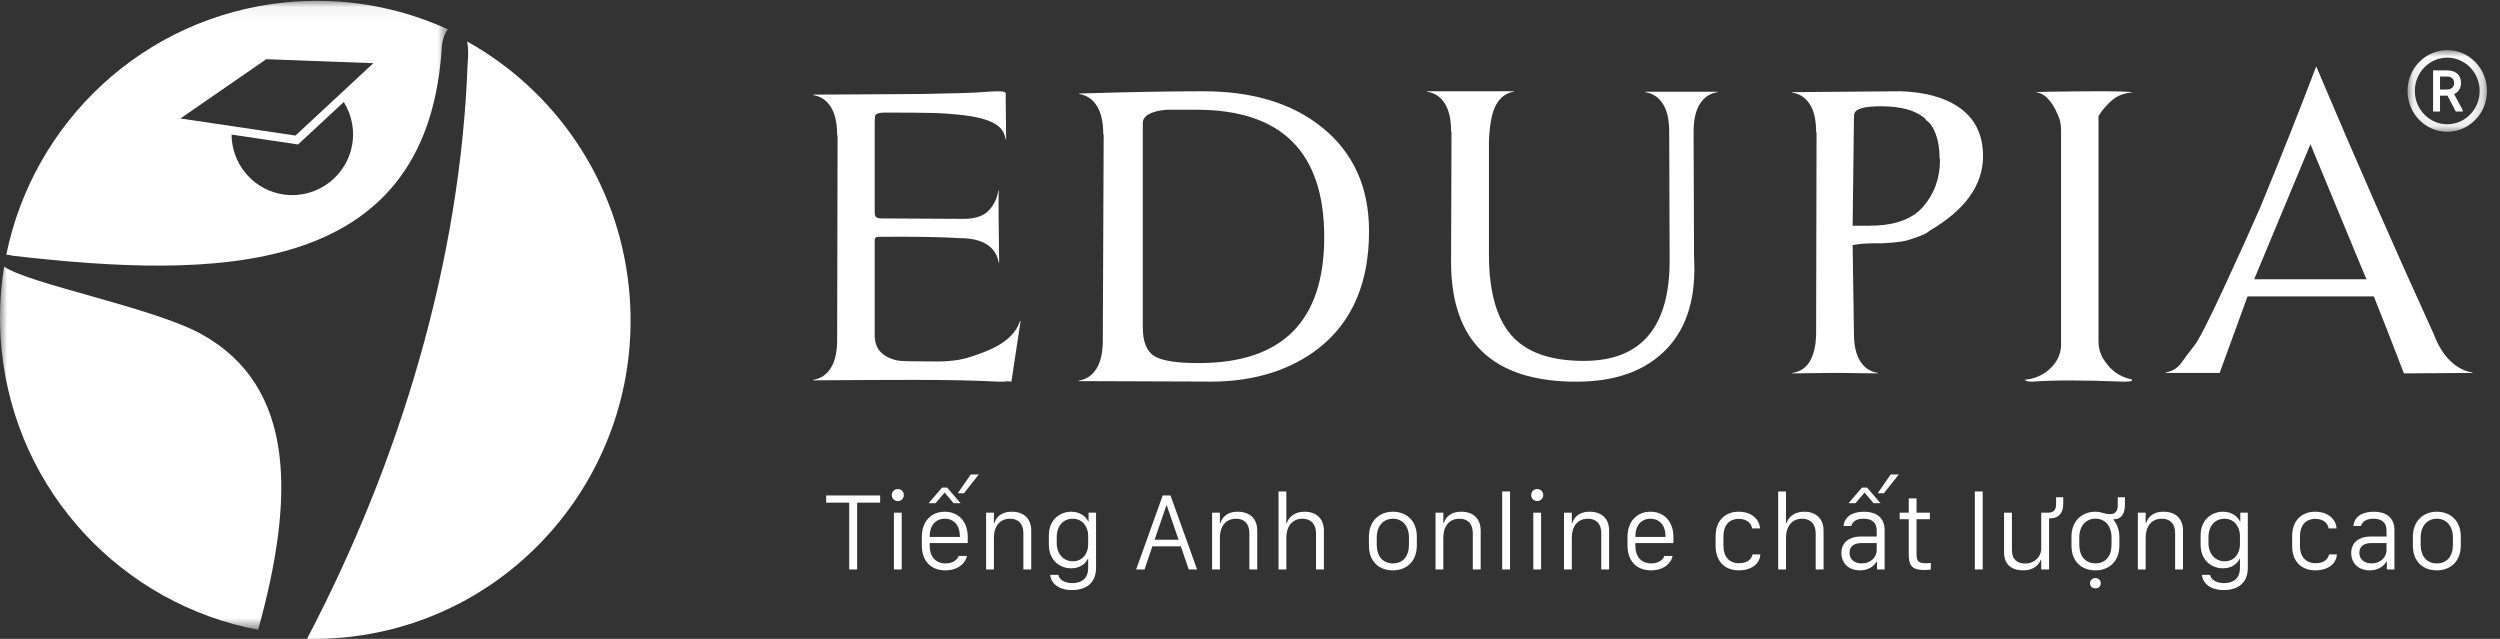
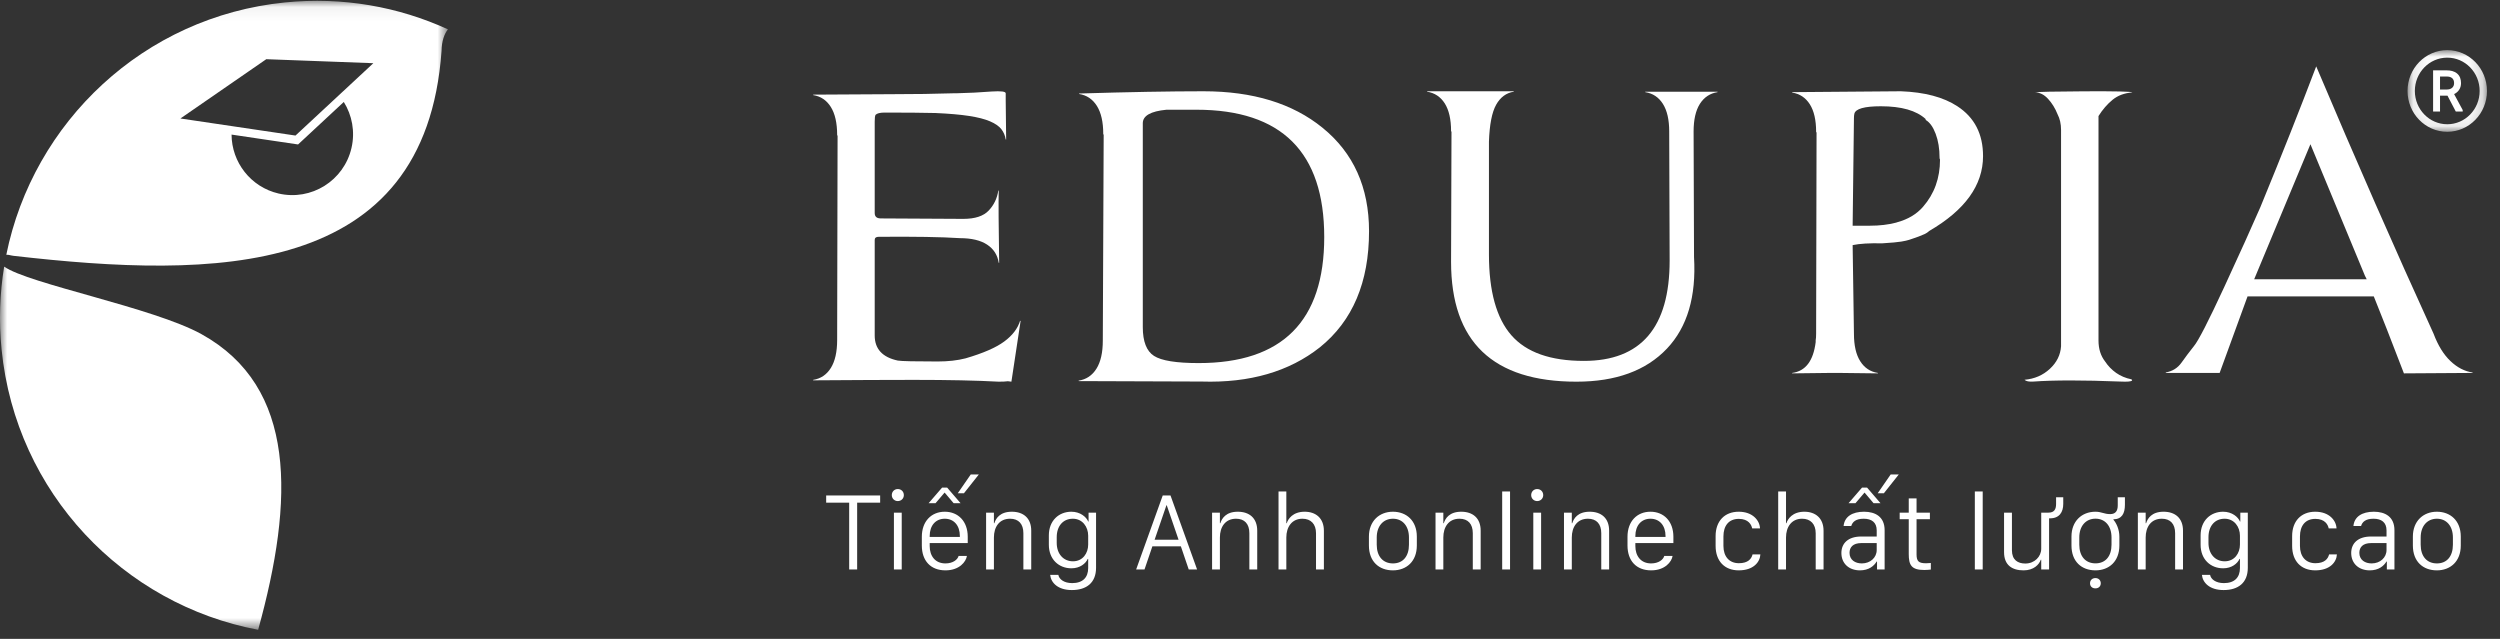
<svg xmlns="http://www.w3.org/2000/svg" xmlns:xlink="http://www.w3.org/1999/xlink" width="180px" height="46px" viewBox="0 0 180 46" version="1.1">
  <rect x="0" y="0" width="180" height="46" fill="#333333" stroke="none" />
  <title>Logo white</title>
  <desc>Created with Sketch.</desc>
  <defs>
    <polygon id="path-1" points="0 0.059 32.252 0.059 32.252 45.344 0 45.344" />
    <polygon id="path-3" points="0.096 0.025 5.815 0.025 5.815 5.904 0.096 5.904" />
    <polygon id="path-5" points="0 46 179.221 46 179.221 0 0 0" />
  </defs>
  <g id="Logo-white" stroke="none" stroke-width="1" fill="none" fill-rule="evenodd">
    <g id="logo-white">
      <g id="Group-3">
        <mask id="mask-2" fill="white">
          <use xlink:href="#path-1" />
        </mask>
        <g id="Clip-2" />
        <path d="M19.172,4.262 L26.881,4.55 L21.275,9.76 L12.99,8.531 L19.172,4.262 Z M24.753,7.341 C25.348,8.293 25.58,9.473 25.307,10.655 C24.762,13.011 22.412,14.48 20.059,13.934 C18.045,13.466 16.681,11.675 16.672,9.69 L21.461,10.401 L24.753,7.341 Z M20.516,0.176 C10.331,1.203 2.389,8.796 0.453,18.343 C0.607,18.325 0.764,18.396 0.974,18.42 C15.433,20.077 30.625,20.096 31.792,3.661 C31.802,2.961 31.991,2.434 32.252,2.113 C28.699,0.488 24.682,-0.244 20.516,0.176 L20.516,0.176 Z M18.586,45.344 C8.899,43.524 1.154,35.505 0.116,25.185 C-0.09,23.141 -0.018,21.133 0.299,19.197 C2.057,20.441 11.052,22.147 14.503,24.057 C21.382,27.863 21.185,35.966 18.586,45.344 L18.586,45.344 Z" id="Fill-1" fill="#FFFFFF" mask="url(#mask-2)" />
      </g>
-       <path d="M33.633,2.987 C39.951,6.507 44.508,12.985 45.286,20.765 C46.547,33.368 37.419,44.614 24.898,45.884 C23.958,45.979 23.025,46.015 22.104,45.995 C28.817,33.211 33.164,18.721 33.669,4.57 C33.735,3.922 33.713,3.397 33.633,2.987" id="Fill-4" fill="#FFFFFF" />
      <g id="Group" transform="translate(58, 4)" fill="#FFFFFF">
        <path d="M14.568,23.448 C14.422,23.47 14.201,23.481 13.908,23.481 C12.315,23.394 10.282,23.351 7.809,23.351 C6.006,23.351 3.584,23.363 0.545,23.384 L0.545,23.351 C1.091,23.266 1.515,22.98 1.819,22.496 C2.123,22.011 2.275,21.339 2.275,20.478 L2.306,5.752 L2.275,5.752 L2.275,5.72 C2.275,4.859 2.123,4.186 1.819,3.701 C1.515,3.217 1.091,2.932 0.545,2.846 L0.545,2.814 L6.299,2.781 C7.851,2.781 9.286,2.76 10.607,2.717 L10.827,2.717 C11.749,2.695 12.608,2.652 13.405,2.588 C14.076,2.545 14.411,2.588 14.411,2.717 L14.411,3.234 L14.443,6.043 L14.411,6.043 C14.369,5.763 14.265,5.515 14.097,5.3 C13.929,5.085 13.657,4.896 13.28,4.735 C12.902,4.573 12.399,4.444 11.77,4.348 C11.142,4.251 10.334,4.181 9.35,4.137 C8.469,4.116 7.253,4.105 5.702,4.105 C5.367,4.105 5.147,4.159 5.042,4.267 C5,4.331 4.979,4.493 4.979,4.751 L4.979,11.338 C4.979,11.597 5.125,11.726 5.419,11.726 C5.964,11.726 7.945,11.738 11.362,11.759 C12.2,11.759 12.808,11.56 13.185,11.161 C13.563,10.763 13.793,10.284 13.877,9.724 L13.908,9.724 C13.887,10.564 13.898,12.297 13.94,14.923 L13.908,14.923 C13.824,14.363 13.547,13.928 13.075,13.615 C12.603,13.303 11.948,13.147 11.11,13.147 C9.789,13.061 7.84,13.029 5.262,13.05 C5.073,13.05 4.979,13.126 4.979,13.276 L4.979,20.155 C4.979,21.123 5.534,21.726 6.645,21.962 C6.918,22.006 7.871,22.027 9.507,22.027 C10.261,22.027 10.932,21.952 11.519,21.801 C12.776,21.435 13.704,21.032 14.302,20.591 C14.899,20.15 15.281,19.649 15.449,19.089 L15.481,19.121 L14.851,23.287 L14.82,23.481 L14.568,23.448 Z" id="Fill-6" />
        <path d="M24.281,19.55 C24.281,20.587 24.55,21.279 25.087,21.624 C25.625,21.97 26.695,22.142 28.298,22.142 C34.329,22.142 37.345,19.118 37.345,13.07 C37.345,6.957 34.277,3.9 28.14,3.9 L25.989,3.9 C24.85,4.008 24.281,4.333 24.281,4.872 L24.281,19.55 Z M19.662,23.406 C20.211,23.32 20.638,23.034 20.943,22.548 C21.249,22.061 21.402,21.386 21.402,20.522 L21.465,5.682 L21.434,5.682 L21.434,5.65 C21.434,4.786 21.281,4.111 20.975,3.625 C20.67,3.139 20.242,2.852 19.694,2.766 L19.694,2.733 C23.258,2.626 26.242,2.571 28.646,2.571 C32.21,2.571 35.067,3.446 37.219,5.196 C39.454,7.01 40.571,9.495 40.571,12.648 C40.571,16.321 39.39,19.108 37.029,21.009 C34.814,22.758 31.978,23.579 28.52,23.471 C27.718,23.471 24.766,23.46 19.662,23.439 L19.662,23.406 Z" id="Fill-8" />
        <path d="M61.728,3.478 C61.425,3.001 61.002,2.72 60.458,2.635 L60.458,2.603 L65.662,2.603 L65.662,2.635 C65.119,2.72 64.696,3.001 64.392,3.478 C64.09,3.956 63.939,4.619 63.939,5.467 L63.97,14.506 C64.136,17.349 63.489,19.545 62.026,21.094 C60.521,22.685 58.347,23.481 55.505,23.481 C49.486,23.481 46.477,20.606 46.477,14.856 L46.508,5.467 L46.477,5.467 L46.477,5.435 C46.477,4.587 46.325,3.924 46.023,3.446 C45.719,2.969 45.296,2.688 44.753,2.603 L44.753,2.571 L50.991,2.571 L50.991,2.603 C50.448,2.688 50.025,3.001 49.722,3.542 C49.419,4.083 49.246,4.969 49.204,6.199 L49.204,14.315 C49.204,16.968 49.743,18.909 50.819,20.139 C51.895,21.37 53.635,21.985 56.038,21.985 C60.155,21.985 62.214,19.577 62.214,14.76 L62.183,5.467 C62.183,4.619 62.031,3.956 61.728,3.478" id="Fill-10" />
        <path d="M81.649,7.396 L81.649,7.364 C81.649,6.708 81.555,6.132 81.367,5.634 C81.18,5.137 80.94,4.804 80.647,4.634 L80.647,4.571 C79.979,3.958 78.905,3.651 77.424,3.651 C76.235,3.651 75.598,3.831 75.514,4.19 C75.494,4.275 75.484,4.381 75.484,4.507 L75.39,12.251 L76.641,12.251 C77.33,12.251 77.957,12.177 78.52,12.029 C78.54,12.029 78.556,12.024 78.566,12.013 C78.577,12.003 78.592,11.997 78.614,11.997 C79.385,11.786 80.001,11.416 80.46,10.887 C81.273,9.956 81.681,8.824 81.681,7.491 L81.649,7.396 Z M77.173,22.883 L74.451,22.851 L73.762,22.851 L71.039,22.883 L71.039,22.851 C71.999,22.724 72.562,21.984 72.729,20.63 L72.729,20.503 C72.75,20.397 72.761,20.238 72.761,20.026 L72.792,5.523 L72.761,5.523 L72.761,5.491 C72.761,4.645 72.609,3.984 72.307,3.508 C72.004,3.032 71.582,2.752 71.039,2.667 L71.039,2.635 L78.863,2.571 C80.575,2.635 81.931,2.995 82.932,3.651 C84.164,4.455 84.779,5.65 84.779,7.237 C84.779,9.332 83.485,11.13 80.898,12.632 C80.815,12.717 80.705,12.791 80.57,12.854 C80.433,12.918 80.293,12.976 80.147,13.029 C80.001,13.082 79.865,13.129 79.74,13.172 C79.614,13.214 79.521,13.246 79.459,13.267 C79.333,13.309 79.145,13.352 78.895,13.394 C78.645,13.437 78.185,13.478 77.518,13.52 C76.6,13.5 75.89,13.542 75.39,13.648 L75.484,20.026 C75.484,20.873 75.634,21.534 75.938,22.01 C76.239,22.486 76.662,22.767 77.204,22.851 L77.204,22.883 L77.173,22.883 Z" id="Fill-12" />
        <path d="M95.532,2.654 C94.962,2.697 94.486,2.874 94.106,3.184 C93.726,3.495 93.387,3.886 93.092,4.357 L93.092,20.517 C93.092,21.117 93.25,21.62 93.567,22.027 C93.778,22.348 94.042,22.621 94.359,22.846 C94.677,23.071 95.046,23.227 95.469,23.312 C95.511,23.355 95.522,23.387 95.501,23.408 C95.416,23.473 95.152,23.494 94.708,23.473 C91.982,23.365 89.879,23.365 88.4,23.473 C88.083,23.494 87.871,23.451 87.766,23.344 C88.484,23.28 89.092,23.018 89.589,22.557 C90.085,22.097 90.354,21.556 90.396,20.935 L90.396,5.353 C90.396,4.925 90.312,4.55 90.144,4.228 C89.974,3.8 89.748,3.431 89.462,3.12 C89.176,2.81 88.864,2.654 88.527,2.654 C88.696,2.611 89.89,2.585 92.109,2.574 C94.328,2.563 95.469,2.59 95.532,2.654" id="Fill-14" />
        <path d="M112.275,15.852 C112.211,15.705 110.903,12.549 108.351,6.384 L104.301,16.106 L112.403,16.106 L112.275,15.852 Z M101.814,22.851 L97.954,22.851 L97.922,22.819 C98.411,22.736 98.794,22.498 99.07,22.107 C99.346,21.717 99.644,21.321 99.963,20.92 C100.282,20.54 101.011,19.12 102.148,16.661 C103.285,14.201 104.152,12.285 104.747,10.913 C106.3,7.134 107.639,3.756 108.767,0.779 C111.616,7.513 114.433,13.932 117.22,20.033 C117.538,20.877 117.942,21.532 118.432,21.996 C118.92,22.461 119.452,22.736 120.026,22.819 L120.026,22.851 L115.082,22.883 C114.168,20.497 113.444,18.65 112.913,17.341 L103.823,17.341 L101.814,22.851 Z" id="Fill-16" />
      </g>
      <g id="Group-20" transform="translate(173.247, 3.584)">
        <mask id="mask-4" fill="white">
          <use xlink:href="#path-3" />
        </mask>
        <g id="Clip-19" />
        <path d="M2.955,0.025 C4.534,0.025 5.815,1.341 5.815,2.965 C5.815,4.588 4.534,5.904 2.955,5.904 C1.376,5.904 0.096,4.588 0.096,2.965 C0.096,1.341 1.376,0.025 2.955,0.025 L2.955,0.025 Z M2.973,3.306 L2.435,3.306 L2.435,4.447 L1.936,4.447 L1.936,1.481 L2.913,1.481 C3.181,1.481 3.462,1.534 3.672,1.716 C3.874,1.891 3.946,2.138 3.946,2.402 C3.946,2.585 3.9,2.756 3.795,2.904 C3.704,3.032 3.586,3.126 3.449,3.191 L4.067,4.337 L4.067,4.447 L3.57,4.447 L2.973,3.306 Z M2.435,2.861 L2.435,1.926 L2.923,1.926 C3.061,1.926 3.211,1.953 3.317,2.051 C3.415,2.141 3.447,2.269 3.447,2.402 C3.447,2.534 3.407,2.647 3.31,2.735 C3.203,2.831 3.063,2.861 2.925,2.861 L2.435,2.861 Z M2.955,0.566 C1.666,0.566 0.622,1.64 0.622,2.965 C0.622,4.289 1.666,5.362 2.955,5.362 C4.244,5.362 5.288,4.289 5.288,2.965 C5.288,1.64 4.244,0.566 2.955,0.566 L2.955,0.566 Z" id="Fill-18" fill="#FFFFFF" mask="url(#mask-4)" />
      </g>
      <mask id="mask-6" fill="white">
        <use xlink:href="#path-5" />
      </mask>
      <g id="Clip-24" />
      <path d="M61.715,41 L61.141,41 L61.141,36.191 L59.484,36.191 L59.484,35.672 L63.371,35.672 L63.371,36.191 L61.715,36.191 L61.715,41 Z M64.362,41 L64.362,36.91 L64.924,36.91 L64.924,41 L64.362,41 Z M64.209,35.648 C64.209,35.395 64.401,35.211 64.639,35.211 C64.889,35.211 65.077,35.395 65.077,35.648 C65.077,35.891 64.889,36.078 64.639,36.078 C64.401,36.078 64.209,35.891 64.209,35.648 Z M68.075,41.066 C66.997,41.066 66.372,40.367 66.372,39.277 L66.372,38.645 C66.372,37.535 67.059,36.844 68.024,36.844 C68.989,36.844 69.677,37.535 69.677,38.645 L69.677,39.102 L66.938,39.102 L66.938,39.316 C66.938,40.031 67.333,40.566 68.071,40.566 C68.61,40.566 68.946,40.297 69.02,40.027 L69.618,40.027 C69.555,40.449 69.071,41.066 68.075,41.066 Z M66.938,38.66 L69.11,38.66 L69.11,38.594 C69.11,37.832 68.677,37.348 68.024,37.348 C67.372,37.348 66.938,37.832 66.938,38.594 L66.938,38.66 Z M66.86,36.23 L67.829,35.109 L68.196,35.109 L69.161,36.23 L68.661,36.23 L68.02,35.473 L68.005,35.473 L67.36,36.23 L66.86,36.23 Z M68.958,35.516 L69.895,34.16 L70.477,34.16 L69.403,35.516 L68.958,35.516 Z M70.999,41 L70.999,36.91 L71.562,36.91 L71.562,37.672 L71.593,37.672 C71.698,37.332 71.991,36.844 72.851,36.844 C73.675,36.844 74.249,37.297 74.249,38.207 L74.249,41 L73.683,41 L73.683,38.387 C73.683,37.727 73.339,37.348 72.726,37.348 C71.937,37.348 71.562,37.957 71.562,38.695 L71.562,41 L70.999,41 Z M77.197,41.984 C77.963,41.984 78.349,41.574 78.349,40.898 L78.349,40.242 L78.318,40.242 C78.17,40.578 77.755,40.918 77.142,40.918 C76.236,40.918 75.517,40.277 75.517,39.223 L75.517,38.547 C75.517,37.48 76.244,36.844 77.138,36.844 C77.787,36.844 78.22,37.23 78.353,37.551 L78.377,37.551 L78.377,36.91 L78.916,36.91 L78.916,40.879 C78.916,41.965 78.224,42.484 77.173,42.484 C76.17,42.484 75.67,41.961 75.611,41.391 L76.201,41.391 C76.252,41.695 76.599,41.984 77.197,41.984 Z M77.244,37.348 C76.545,37.348 76.084,37.871 76.084,38.68 L76.084,39.09 C76.084,39.887 76.572,40.414 77.252,40.414 C77.966,40.414 78.349,39.824 78.349,39.211 L78.349,38.57 C78.349,37.934 77.939,37.348 77.244,37.348 Z M82.405,41 L81.803,41 L83.717,35.672 L84.276,35.672 L86.19,41 L85.588,41 L85.022,39.336 L82.971,39.336 L82.405,41 Z M84.006,36.379 L83.983,36.379 L83.131,38.863 L84.858,38.863 L84.006,36.379 Z M87.27,41 L87.27,36.91 L87.833,36.91 L87.833,37.672 L87.864,37.672 C87.97,37.332 88.263,36.844 89.122,36.844 C89.946,36.844 90.52,37.297 90.52,38.207 L90.52,41 L89.954,41 L89.954,38.387 C89.954,37.727 89.61,37.348 88.997,37.348 C88.208,37.348 87.833,37.957 87.833,38.695 L87.833,41 L87.27,41 Z M92.054,41 L92.054,35.387 L92.616,35.387 L92.616,37.672 L92.648,37.672 C92.734,37.371 93.077,36.844 93.937,36.844 C94.73,36.844 95.32,37.301 95.32,38.215 L95.32,41 L94.753,41 L94.753,38.395 C94.753,37.734 94.386,37.348 93.773,37.348 C93.007,37.348 92.616,37.953 92.616,38.695 L92.616,41 L92.054,41 Z M100.289,36.844 C101.262,36.844 102.012,37.488 102.012,38.633 L102.012,39.277 C102.012,40.422 101.266,41.066 100.289,41.066 C99.293,41.066 98.562,40.434 98.562,39.277 L98.562,38.633 C98.562,37.523 99.305,36.844 100.289,36.844 Z M100.293,37.348 C99.594,37.348 99.125,37.879 99.125,38.699 L99.125,39.219 C99.125,40.055 99.57,40.566 100.293,40.566 C101.008,40.566 101.445,40.059 101.445,39.219 L101.445,38.699 C101.445,37.879 100.988,37.348 100.293,37.348 Z M103.358,41 L103.358,36.91 L103.92,36.91 L103.92,37.672 L103.952,37.672 C104.057,37.332 104.35,36.844 105.209,36.844 C106.034,36.844 106.608,37.297 106.608,38.207 L106.608,41 L106.041,41 L106.041,38.387 C106.041,37.727 105.698,37.348 105.084,37.348 C104.295,37.348 103.92,37.957 103.92,38.695 L103.92,41 L103.358,41 Z M108.157,41 L108.157,35.387 L108.723,35.387 L108.723,41 L108.157,41 Z M110.398,41 L110.398,36.91 L110.96,36.91 L110.96,41 L110.398,41 Z M110.245,35.648 C110.245,35.395 110.437,35.211 110.675,35.211 C110.925,35.211 111.112,35.395 111.112,35.648 C111.112,35.891 110.925,36.078 110.675,36.078 C110.437,36.078 110.245,35.891 110.245,35.648 Z M112.607,41 L112.607,36.91 L113.17,36.91 L113.17,37.672 L113.201,37.672 C113.306,37.332 113.599,36.844 114.459,36.844 C115.283,36.844 115.857,37.297 115.857,38.207 L115.857,41 L115.291,41 L115.291,38.387 C115.291,37.727 114.947,37.348 114.334,37.348 C113.545,37.348 113.17,37.957 113.17,38.695 L113.17,41 L112.607,41 Z M118.883,41.066 C117.805,41.066 117.18,40.367 117.18,39.277 L117.18,38.645 C117.18,37.535 117.867,36.844 118.832,36.844 C119.797,36.844 120.484,37.535 120.484,38.645 L120.484,39.102 L117.746,39.102 L117.746,39.316 C117.746,40.031 118.141,40.566 118.879,40.566 C119.418,40.566 119.754,40.297 119.828,40.027 L120.426,40.027 C120.363,40.449 119.879,41.066 118.883,41.066 Z M117.746,38.66 L119.918,38.66 L119.918,38.594 C119.918,37.832 119.484,37.348 118.832,37.348 C118.18,37.348 117.746,37.832 117.746,38.594 L117.746,38.66 Z M123.524,39.305 L123.524,38.594 C123.524,37.523 124.169,36.844 125.188,36.844 C126.196,36.844 126.7,37.477 126.72,38.047 L126.157,38.047 C126.106,37.781 125.888,37.359 125.196,37.359 C124.473,37.359 124.087,37.848 124.087,38.625 L124.087,39.305 C124.087,40.074 124.509,40.551 125.2,40.551 C125.86,40.551 126.106,40.238 126.184,39.918 L126.747,39.918 C126.72,40.465 126.255,41.066 125.188,41.066 C124.165,41.066 123.524,40.395 123.524,39.305 Z M128.03,41 L128.03,35.387 L128.593,35.387 L128.593,37.672 L128.624,37.672 C128.71,37.371 129.054,36.844 129.913,36.844 C130.706,36.844 131.296,37.301 131.296,38.215 L131.296,41 L130.73,41 L130.73,38.395 C130.73,37.734 130.363,37.348 129.749,37.348 C128.984,37.348 128.593,37.953 128.593,38.695 L128.593,41 L128.03,41 Z M133.916,41.066 C133.123,41.066 132.58,40.57 132.58,39.816 C132.58,39.113 133.072,38.629 134.005,38.629 L135.123,38.629 L135.123,38.188 C135.123,37.609 134.755,37.348 134.185,37.348 C133.611,37.348 133.377,37.582 133.291,37.871 L132.74,37.871 C132.802,37.207 133.353,36.844 134.213,36.844 C135.029,36.844 135.693,37.211 135.693,38.176 L135.693,41 L135.146,41 L135.146,40.43 L135.119,40.43 C134.927,40.754 134.548,41.066 133.916,41.066 Z M134.052,40.566 C134.658,40.566 135.123,40.152 135.123,39.598 L135.123,39.102 L134.017,39.102 C133.412,39.102 133.166,39.406 133.166,39.805 C133.166,40.32 133.58,40.566 134.052,40.566 Z M133.095,36.23 L134.064,35.109 L134.431,35.109 L135.396,36.23 L134.896,36.23 L134.255,35.473 L134.24,35.473 L133.595,36.23 L133.095,36.23 Z M135.193,35.516 L136.13,34.16 L136.713,34.16 L135.638,35.516 L135.193,35.516 Z M137.43,36.91 L137.43,35.887 L137.992,35.887 L137.992,36.91 L138.953,36.91 L138.953,37.383 L137.992,37.383 L137.992,39.918 C137.992,40.422 138.156,40.555 138.684,40.555 C138.781,40.555 138.949,40.543 139.02,40.535 L139.02,41.008 C138.957,41.02 138.676,41.039 138.547,41.039 C137.613,41.039 137.43,40.676 137.43,39.891 L137.43,37.383 L136.777,37.383 L136.777,36.91 L137.43,36.91 Z M142.188,41 L142.188,35.387 L142.755,35.387 L142.755,41 L142.188,41 Z M146.937,40.301 C146.82,40.645 146.429,41.066 145.698,41.066 C144.886,41.066 144.292,40.703 144.292,39.758 L144.292,36.91 L144.859,36.91 L144.859,39.617 C144.859,40.316 145.28,40.574 145.823,40.574 C146.491,40.574 146.968,40.07 146.968,39.512 L146.968,36.91 L147.491,36.91 C147.913,36.91 148.038,36.656 148.038,36.289 L148.038,35.805 L148.554,35.805 L148.554,36.281 C148.554,36.887 148.265,37.32 147.605,37.32 L147.534,37.32 L147.534,41 L146.968,41 L146.968,40.301 L146.937,40.301 Z M150.873,41.066 C149.877,41.066 149.146,40.434 149.146,39.277 L149.146,38.633 C149.146,37.523 149.888,36.844 150.873,36.844 C151.31,36.844 151.49,37.016 151.931,37.016 C152.326,37.016 152.478,36.777 152.478,36.391 L152.478,35.805 L152.994,35.805 L152.994,36.344 C152.994,36.98 152.767,37.383 152.166,37.391 L152.166,37.422 C152.377,37.656 152.595,38.121 152.595,38.633 L152.595,39.277 C152.595,40.422 151.849,41.066 150.873,41.066 Z M150.877,37.344 C150.177,37.344 149.709,37.875 149.709,38.695 L149.709,39.215 C149.709,40.051 150.154,40.562 150.877,40.562 C151.591,40.562 152.029,40.055 152.029,39.215 L152.029,38.695 C152.029,37.875 151.572,37.344 150.877,37.344 Z M150.482,41.996 C150.482,41.773 150.642,41.621 150.869,41.621 C151.095,41.621 151.255,41.773 151.255,41.996 C151.255,42.219 151.095,42.363 150.869,42.363 C150.642,42.363 150.482,42.219 150.482,41.996 Z M153.926,41 L153.926,36.91 L154.488,36.91 L154.488,37.672 L154.52,37.672 C154.625,37.332 154.918,36.844 155.777,36.844 C156.602,36.844 157.176,37.297 157.176,38.207 L157.176,41 L156.609,41 L156.609,38.387 C156.609,37.727 156.266,37.348 155.652,37.348 C154.863,37.348 154.488,37.957 154.488,38.695 L154.488,41 L153.926,41 Z M160.123,41.984 C160.889,41.984 161.276,41.574 161.276,40.898 L161.276,40.242 L161.245,40.242 C161.096,40.578 160.682,40.918 160.069,40.918 C159.162,40.918 158.444,40.277 158.444,39.223 L158.444,38.547 C158.444,37.48 159.17,36.844 160.065,36.844 C160.713,36.844 161.147,37.23 161.28,37.551 L161.303,37.551 L161.303,36.91 L161.842,36.91 L161.842,40.879 C161.842,41.965 161.151,42.484 160.1,42.484 C159.096,42.484 158.596,41.961 158.537,41.391 L159.127,41.391 C159.178,41.695 159.526,41.984 160.123,41.984 Z M160.17,37.348 C159.471,37.348 159.01,37.871 159.01,38.68 L159.01,39.09 C159.01,39.887 159.498,40.414 160.178,40.414 C160.893,40.414 161.276,39.824 161.276,39.211 L161.276,38.57 C161.276,37.934 160.866,37.348 160.17,37.348 Z M165.034,39.305 L165.034,38.594 C165.034,37.523 165.679,36.844 166.698,36.844 C167.706,36.844 168.21,37.477 168.23,38.047 L167.667,38.047 C167.616,37.781 167.398,37.359 166.706,37.359 C165.984,37.359 165.597,37.848 165.597,38.625 L165.597,39.305 C165.597,40.074 166.019,40.551 166.71,40.551 C167.37,40.551 167.616,40.238 167.695,39.918 L168.257,39.918 C168.23,40.465 167.765,41.066 166.698,41.066 C165.675,41.066 165.034,40.395 165.034,39.305 Z M170.623,41.066 C169.83,41.066 169.287,40.57 169.287,39.816 C169.287,39.113 169.779,38.629 170.713,38.629 L171.83,38.629 L171.83,38.188 C171.83,37.609 171.463,37.348 170.892,37.348 C170.318,37.348 170.084,37.582 169.998,37.871 L169.447,37.871 C169.509,37.207 170.06,36.844 170.92,36.844 C171.736,36.844 172.4,37.211 172.4,38.176 L172.4,41 L171.853,41 L171.853,40.43 L171.826,40.43 C171.634,40.754 171.255,41.066 170.623,41.066 Z M170.759,40.566 C171.365,40.566 171.83,40.152 171.83,39.598 L171.83,39.102 L170.724,39.102 C170.119,39.102 169.873,39.406 169.873,39.805 C169.873,40.32 170.287,40.566 170.759,40.566 Z M175.453,36.844 C176.426,36.844 177.176,37.488 177.176,38.633 L177.176,39.277 C177.176,40.422 176.43,41.066 175.453,41.066 C174.457,41.066 173.727,40.434 173.727,39.277 L173.727,38.633 C173.727,37.523 174.469,36.844 175.453,36.844 Z M175.457,37.348 C174.758,37.348 174.289,37.879 174.289,38.699 L174.289,39.219 C174.289,40.055 174.734,40.566 175.457,40.566 C176.172,40.566 176.609,40.059 176.609,39.219 L176.609,38.699 C176.609,37.879 176.152,37.348 175.457,37.348 Z" id="Tiếng-Anh-online-chấ" fill="#FFFFFF" mask="url(#mask-6)" />
    </g>
  </g>
</svg>